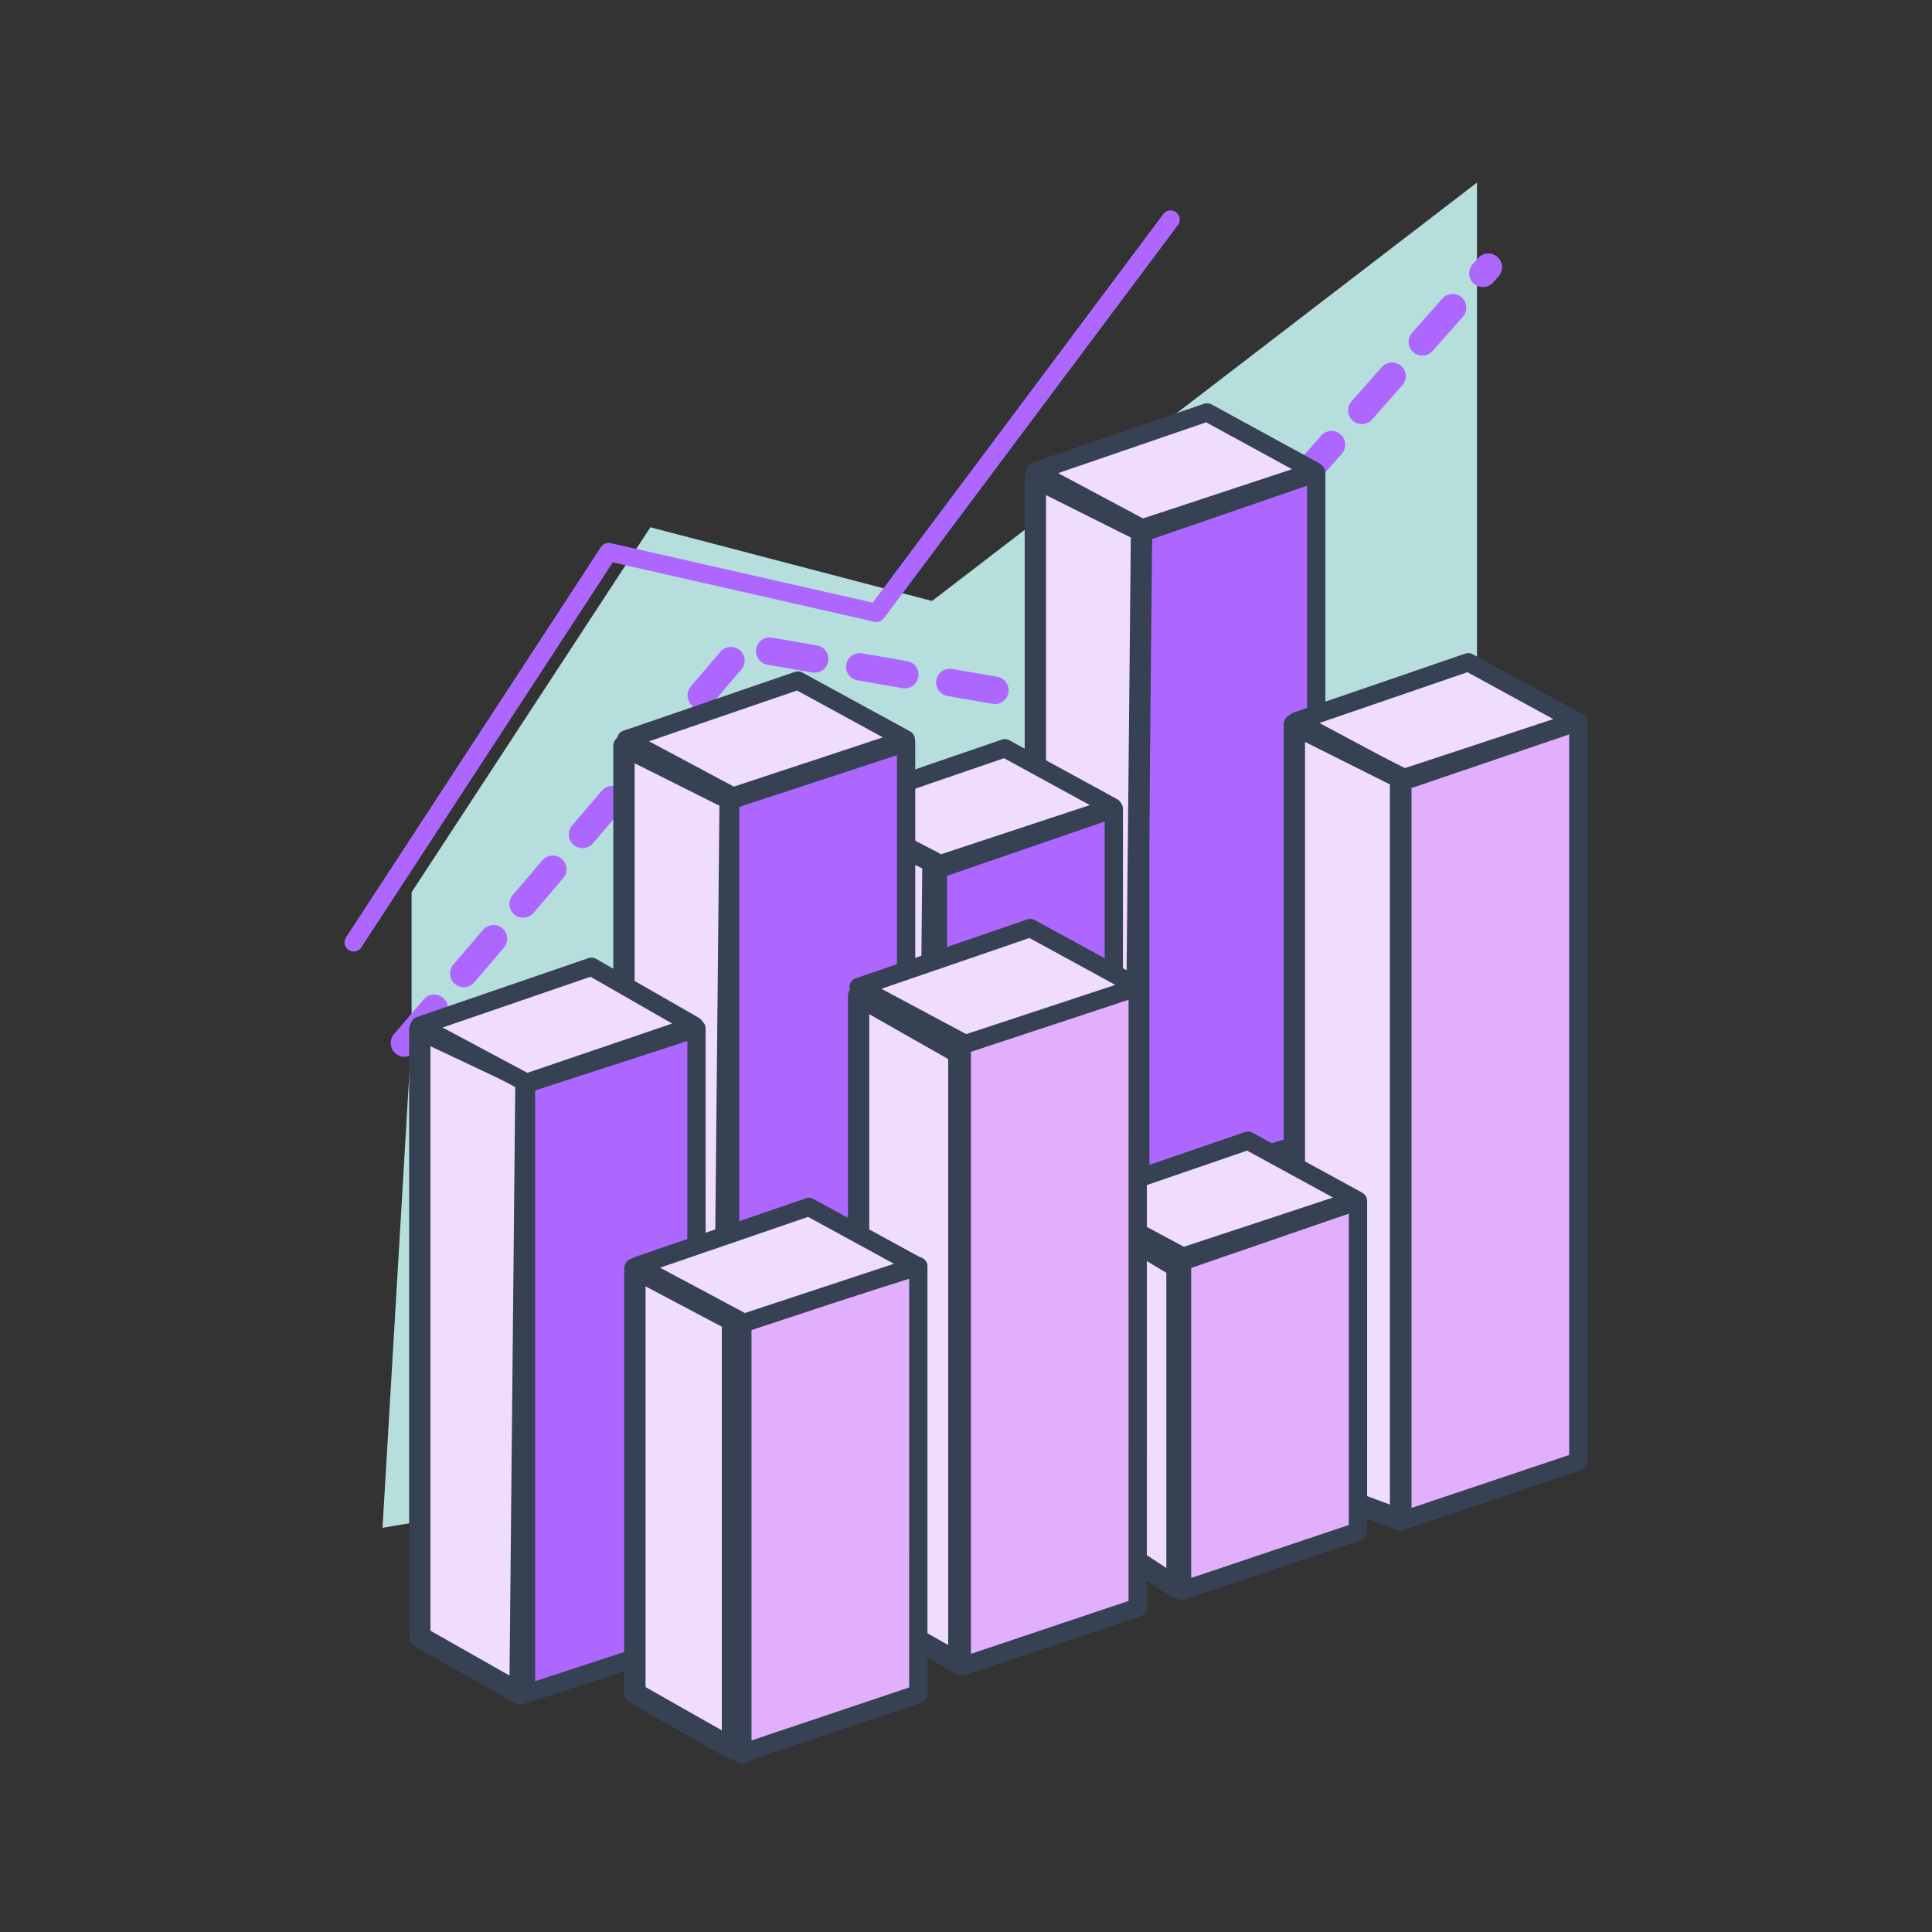
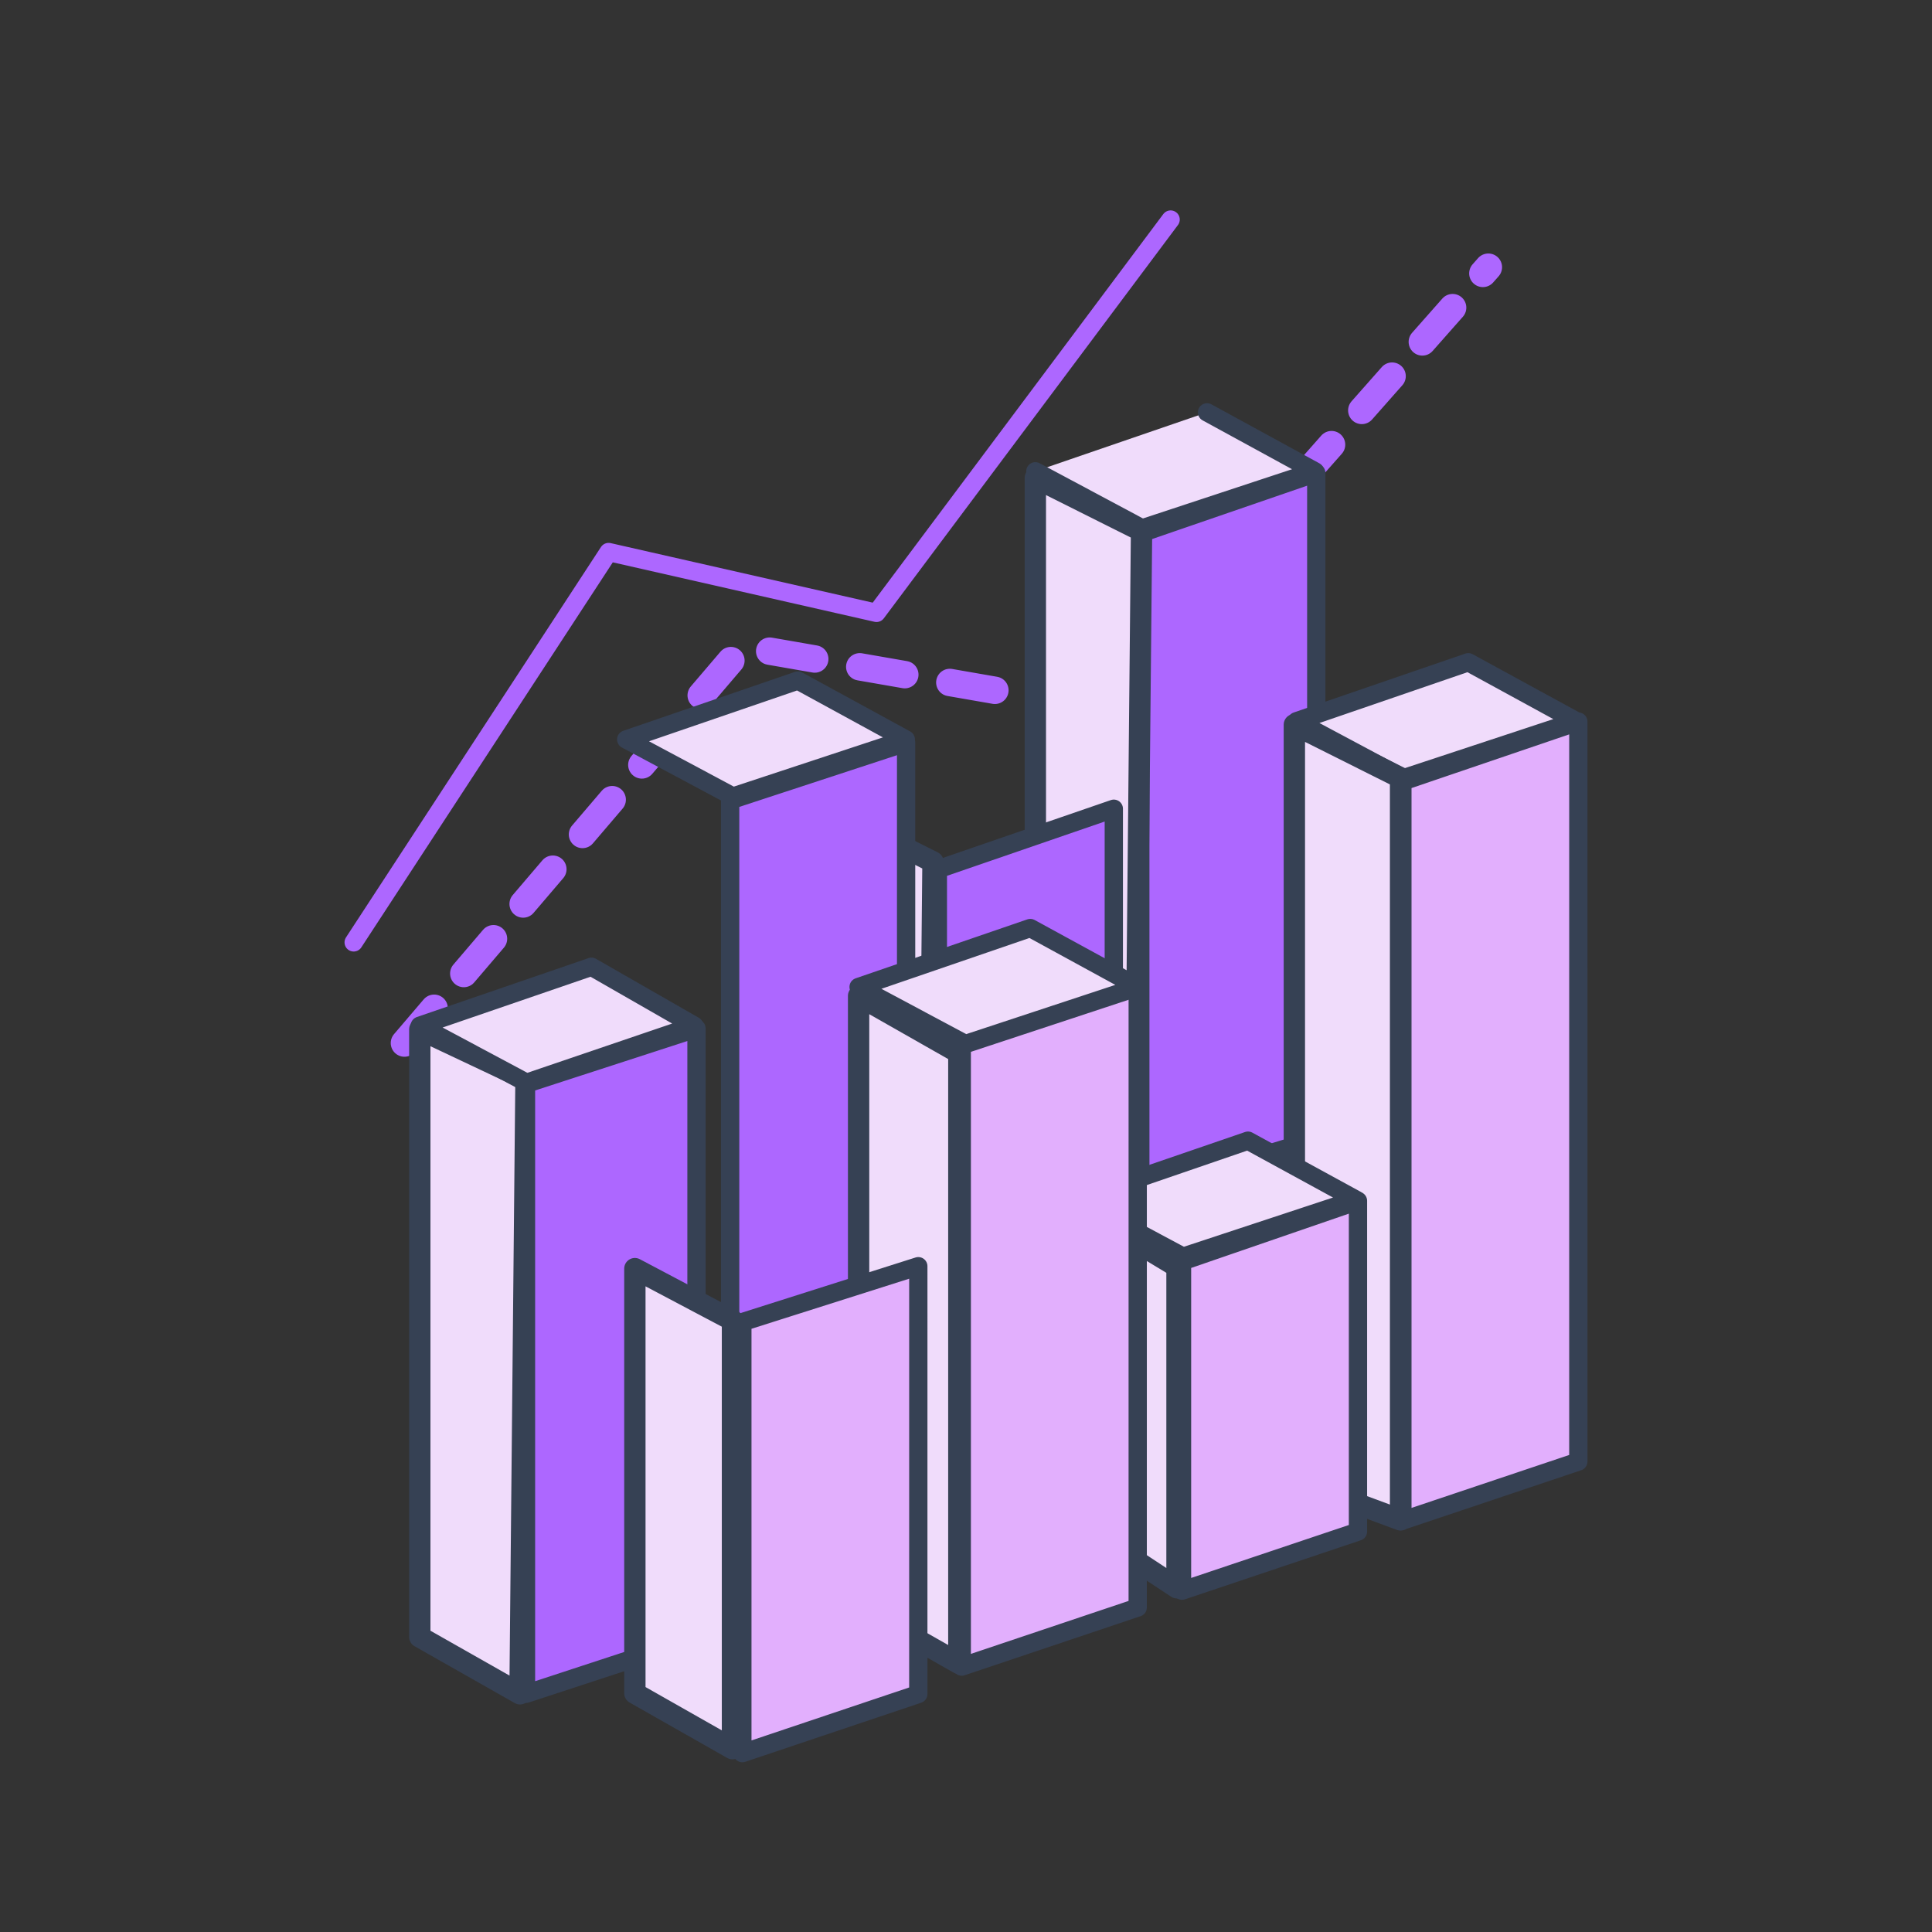
<svg xmlns="http://www.w3.org/2000/svg" width="634" height="634" viewBox="0 0 634 634">
  <rect x="0" y="0" width="634" height="634" fill="#333333" stroke="none" />
  <defs>
    <clipPath id="clip-Liquiditätsplanung_2">
      <rect width="634" height="634" />
    </clipPath>
  </defs>
  <g id="Liquiditätsplanung_2" data-name="Liquiditätsplanung – 2" clip-path="url(#clip-Liquiditätsplanung_2)">
-     <path id="Pfad_989" data-name="Pfad 989" d="M8621.073-1904.321l-9.546,161.681,359.154-60.046v-381.4l-178.82,137.3-92.428-24.188-78.36,119.772Z" transform="translate(-8486 2244)" fill="#b6dedc" />
    <g id="Gruppe_1040" data-name="Gruppe 1040" transform="translate(0.606 15.489)">
      <path id="Pfad_81" data-name="Pfad 81" d="M8594.626-1985.31,8705.7-2115.436l116.7,20.286,127.915-144.758" transform="translate(-8462.508 2312.103)" fill="none" stroke="#ad67ff" stroke-linecap="round" stroke-linejoin="round" stroke-width="9" stroke-dasharray="15" />
      <path id="Pfad_53" data-name="Pfad 53" d="M8680.886-2040.829l35.039,18.726,56.711-18.726-35.414-19.34Z" transform="translate(-8476 2268)" fill="#f0dcfb" stroke="#364154" stroke-linecap="round" stroke-linejoin="round" stroke-width="6" />
      <path id="Pfad_68" data-name="Pfad 68" d="M8993.636-1801.524l-57.74,17.746v-216.5l57.74-19.879Z" transform="translate(-8562.302 2159.844)" fill="#ad67ff" stroke="#364154" stroke-linecap="round" stroke-linejoin="round" stroke-width="6" />
      <path id="Pfad_54" data-name="Pfad 54" d="M8680.886-2040.829l35.039,18.726,56.711-18.726-35.414-19.34Z" transform="translate(-8256 2262)" fill="#f0dcfb" stroke="#364154" stroke-linecap="round" stroke-linejoin="round" stroke-width="6" />
      <path id="Pfad_55" data-name="Pfad 55" d="M8613.149-1945.686v199.365l32.894,18.664L8648-1929.24Z" transform="translate(-8476 2268)" fill="#f0dcfb" stroke="#364154" stroke-linecap="round" stroke-linejoin="round" stroke-width="7" />
      <path id="Pfad_57" data-name="Pfad 57" d="M8613.149-1946.691v248.063l34.851,12.9V-1929.24Z" transform="translate(-8189 2169)" fill="#f0dcfb" stroke="#364154" stroke-linecap="round" stroke-linejoin="round" stroke-width="7" />
-       <path id="Pfad_59" data-name="Pfad 59" d="M8613.149-1946.691v200.37l32.894,18.664L8648-1929.24Z" transform="translate(-8409 2176)" fill="#f0dcfb" stroke="#364154" stroke-linecap="round" stroke-linejoin="round" stroke-width="7" />
-       <path id="Pfad_60" data-name="Pfad 60" d="M8616.749-1949.292l1.58,142.782,32.055,18.322L8648-1929.24Z" transform="translate(-8407.239 2348)" fill="#fff" stroke="#364154" stroke-linecap="round" stroke-linejoin="round" stroke-width="7" />
      <path id="Pfad_61" data-name="Pfad 61" d="M8624.79-1942.528l2.178,105.352,23.908,15.733v-105.34Z" transform="translate(-8265.239 2327)" fill="#f0dcfb" stroke="#364154" stroke-linecap="round" stroke-linejoin="round" stroke-width="7" />
      <path id="Pfad_62" data-name="Pfad 62" d="M8993.636-1810.89,8935.9-1791.5v-108.042l57.74-19.885Z" transform="translate(-8548.616 2298)" fill="#e2affd" stroke="#364154" stroke-linecap="round" stroke-linejoin="round" stroke-width="6" />
      <path id="Pfad_73" data-name="Pfad 73" d="M8680.886-2040.829l35.039,18.726,56.711-18.726-35.414-19.34Z" transform="translate(-8328.297 2419)" fill="#f0dcfb" stroke="#364154" stroke-linecap="round" stroke-linejoin="round" stroke-width="6" />
-       <path id="Pfad_70" data-name="Pfad 70" d="M8680.886-2040.829l35.039,18.726,56.711-18.726-35.414-19.34Z" transform="translate(-8341.736 2180)" fill="#f0dcfb" stroke="#364154" stroke-linecap="round" stroke-linejoin="round" stroke-width="6" />
+       <path id="Pfad_70" data-name="Pfad 70" d="M8680.886-2040.829l35.039,18.726,56.711-18.726-35.414-19.34" transform="translate(-8341.736 2180)" fill="#f0dcfb" stroke="#364154" stroke-linecap="round" stroke-linejoin="round" stroke-width="6" />
      <path id="Pfad_58" data-name="Pfad 58" d="M8613.149-1946.691v200.37l32.894,18.664L8648-1929.24Z" transform="translate(-8274 2088)" fill="#f0dcfb" stroke="#364154" stroke-linecap="round" stroke-linejoin="round" stroke-width="7" />
-       <path id="Pfad_76" data-name="Pfad 76" d="M8680.886-2040.829l35.039,18.726,56.711-18.726-35.414-19.34Z" transform="translate(-8408.085 2290.221)" fill="#f0dcfb" stroke="#364154" stroke-linecap="round" stroke-linejoin="round" stroke-width="6" />
      <path id="Pfad_79" data-name="Pfad 79" d="M8613.149-1946.691v200.37l32.894,18.664L8648-1929.24Z" transform="translate(-8342.439 2196.591)" fill="#f0dcfb" stroke="#364154" stroke-linecap="round" stroke-linejoin="round" stroke-width="7" />
      <path id="Pfad_67" data-name="Pfad 67" d="M8993.636-1660.922l-57.74,3.974v-275.767l57.74-18.936Z" transform="translate(-8696.896 2179.844)" fill="#ad67ff" stroke="#364154" stroke-linecap="round" stroke-linejoin="round" stroke-width="6" />
      <path id="Pfad_66" data-name="Pfad 66" d="M8991.845-1809.844,8935.9-1791.5V-1991.67l55.949-18.174Z" transform="translate(-8763.896 2331.844)" fill="#ad67ff" stroke="#364154" stroke-linecap="round" stroke-linejoin="round" stroke-width="6" />
      <path id="Pfad_78" data-name="Pfad 78" d="M8993.636-1810.89,8935.9-1791.5v-208.777l57.74-19.879Z" transform="translate(-8628.741 2270.058)" fill="#ad67ff" stroke="#364154" stroke-linecap="round" stroke-linejoin="round" stroke-width="6" />
      <path id="Pfad_56" data-name="Pfad 56" d="M8613.149-1946.691v200.37l32.894,18.664V-1927.99Z" transform="translate(-8332 2258)" fill="#f0dcfb" stroke="#364154" stroke-linecap="round" stroke-linejoin="round" stroke-width="7" />
      <path id="Pfad_63" data-name="Pfad 63" d="M8615.969-1946.177v139.343L8648-1788.647V-1929.24Z" transform="translate(-8408.239 2347)" fill="#f0dcfb" stroke="#364154" stroke-linecap="round" stroke-linejoin="round" stroke-width="7" />
      <path id="Pfad_69" data-name="Pfad 69" d="M8993.636-1810.89,8935.9-1791.5v-242.541l57.74-19.663Z" transform="translate(-8476.302 2275.015)" fill="#e2affd" stroke="#364154" stroke-linecap="round" stroke-linejoin="round" stroke-width="6" />
      <path id="Pfad_64" data-name="Pfad 64" d="M8993.636-1810.89,8935.9-1791.5V-1995.6l57.74-19.171Z" transform="translate(-8620.896 2322.913)" fill="#e2affd" stroke="#364154" stroke-linecap="round" stroke-linejoin="round" stroke-width="6" />
      <path id="Pfad_65" data-name="Pfad 65" d="M8993.636-1810.89,8935.9-1791.5v-141.446l57.74-18.341Z" transform="translate(-8692.896 2351.314)" fill="#e2affd" stroke="#364154" stroke-linecap="round" stroke-linejoin="round" stroke-width="6" />
      <path id="Pfad_71" data-name="Pfad 71" d="M8680.886-2040.829l35.039,18.726,55.034-18.726-33.737-19.34Z" transform="translate(-8543.736 2361.929)" fill="#f0dcfb" stroke="#364154" stroke-linecap="round" stroke-linejoin="round" stroke-width="6" />
      <path id="Pfad_74" data-name="Pfad 74" d="M8680.886-2040.829l35.039,18.726,56.711-18.726-35.414-19.34Z" transform="translate(-8399.736 2349.221)" fill="#f0dcfb" stroke="#364154" stroke-linecap="round" stroke-linejoin="round" stroke-width="6" />
-       <path id="Pfad_75" data-name="Pfad 75" d="M8680.886-2040.829l35.039,18.726,56.711-18.726-35.414-19.34Z" transform="translate(-8472.376 2440.741)" fill="#f0dcfb" stroke="#364154" stroke-linecap="round" stroke-linejoin="round" stroke-width="6" />
      <path id="Pfad_77" data-name="Pfad 77" d="M8594.626-1988.948l83.664-128.1,87.9,19.971,96.524-129.072" transform="translate(-8479.173 2282.708)" fill="none" stroke="#ad67ff" stroke-linecap="round" stroke-linejoin="round" stroke-width="6" />
    </g>
  </g>
</svg>